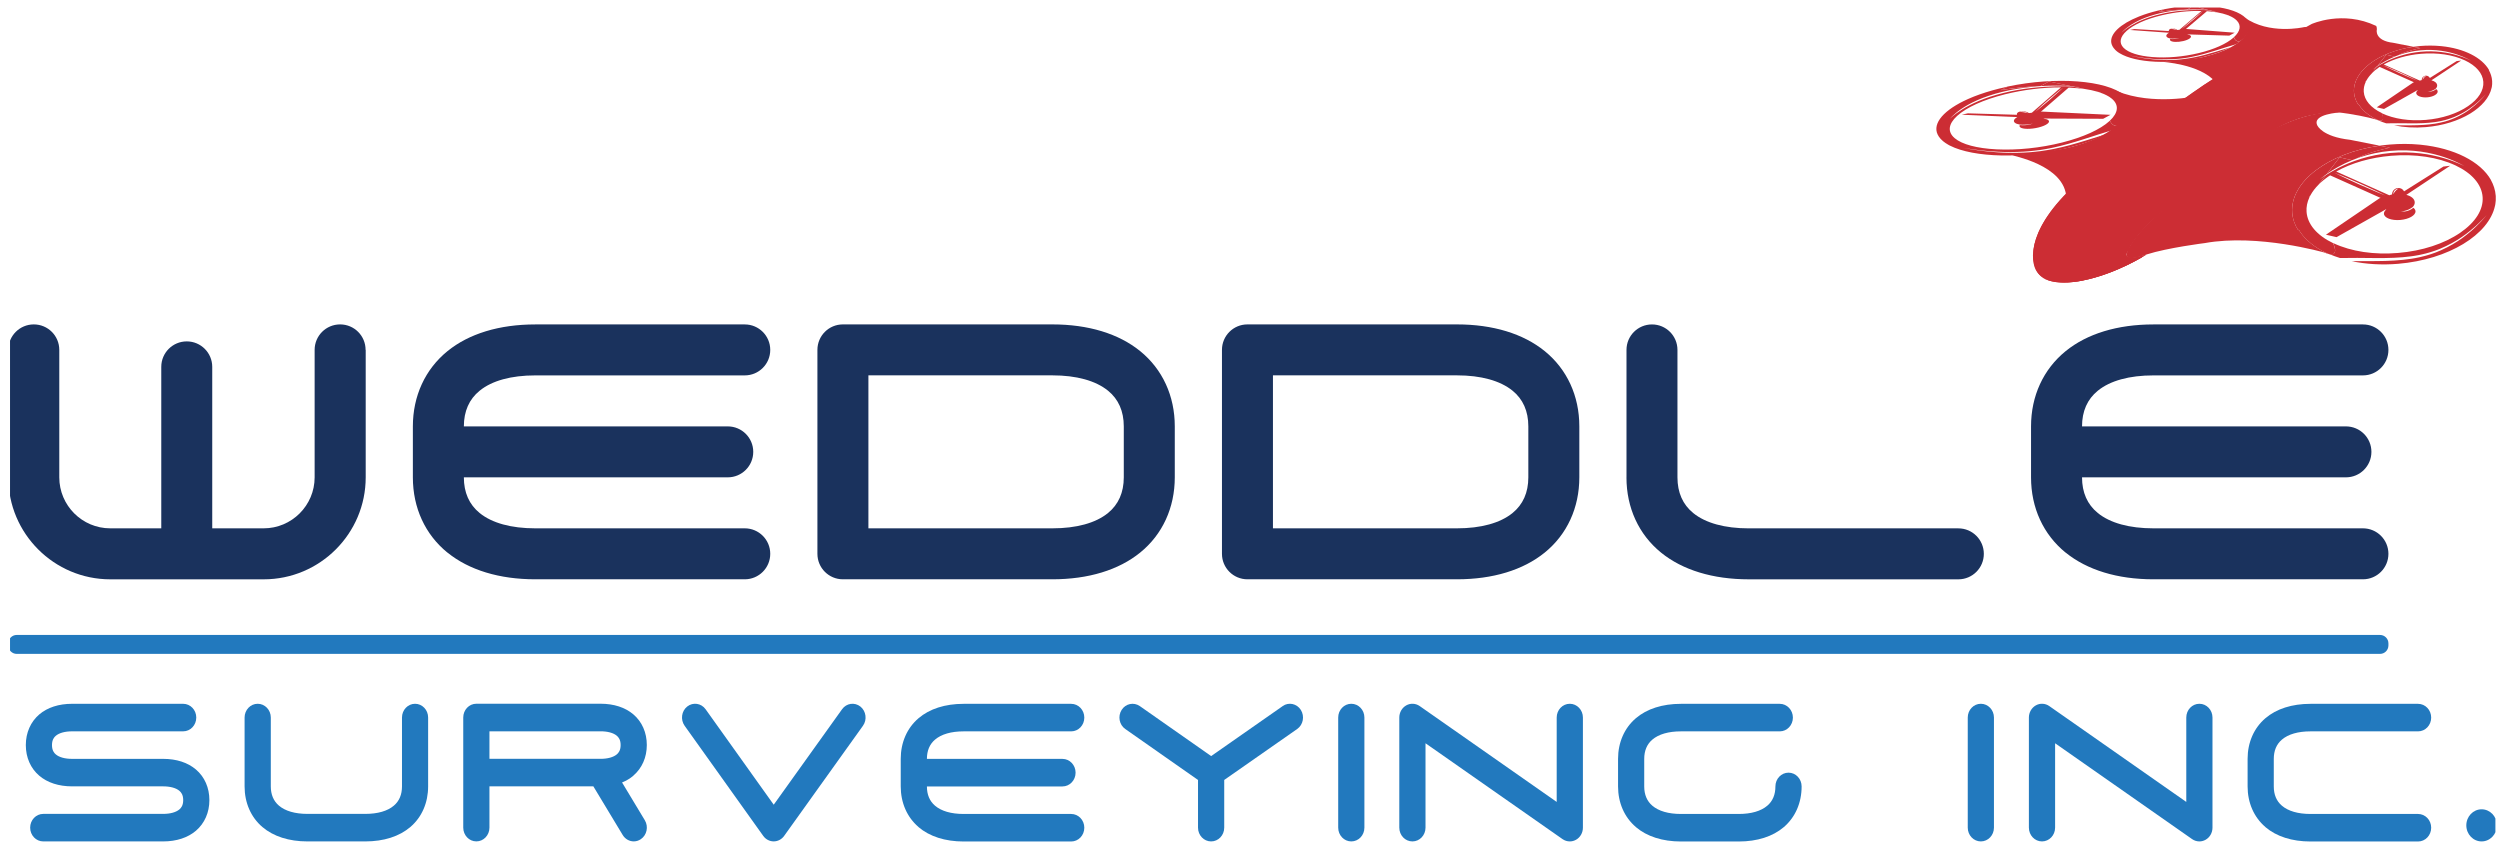
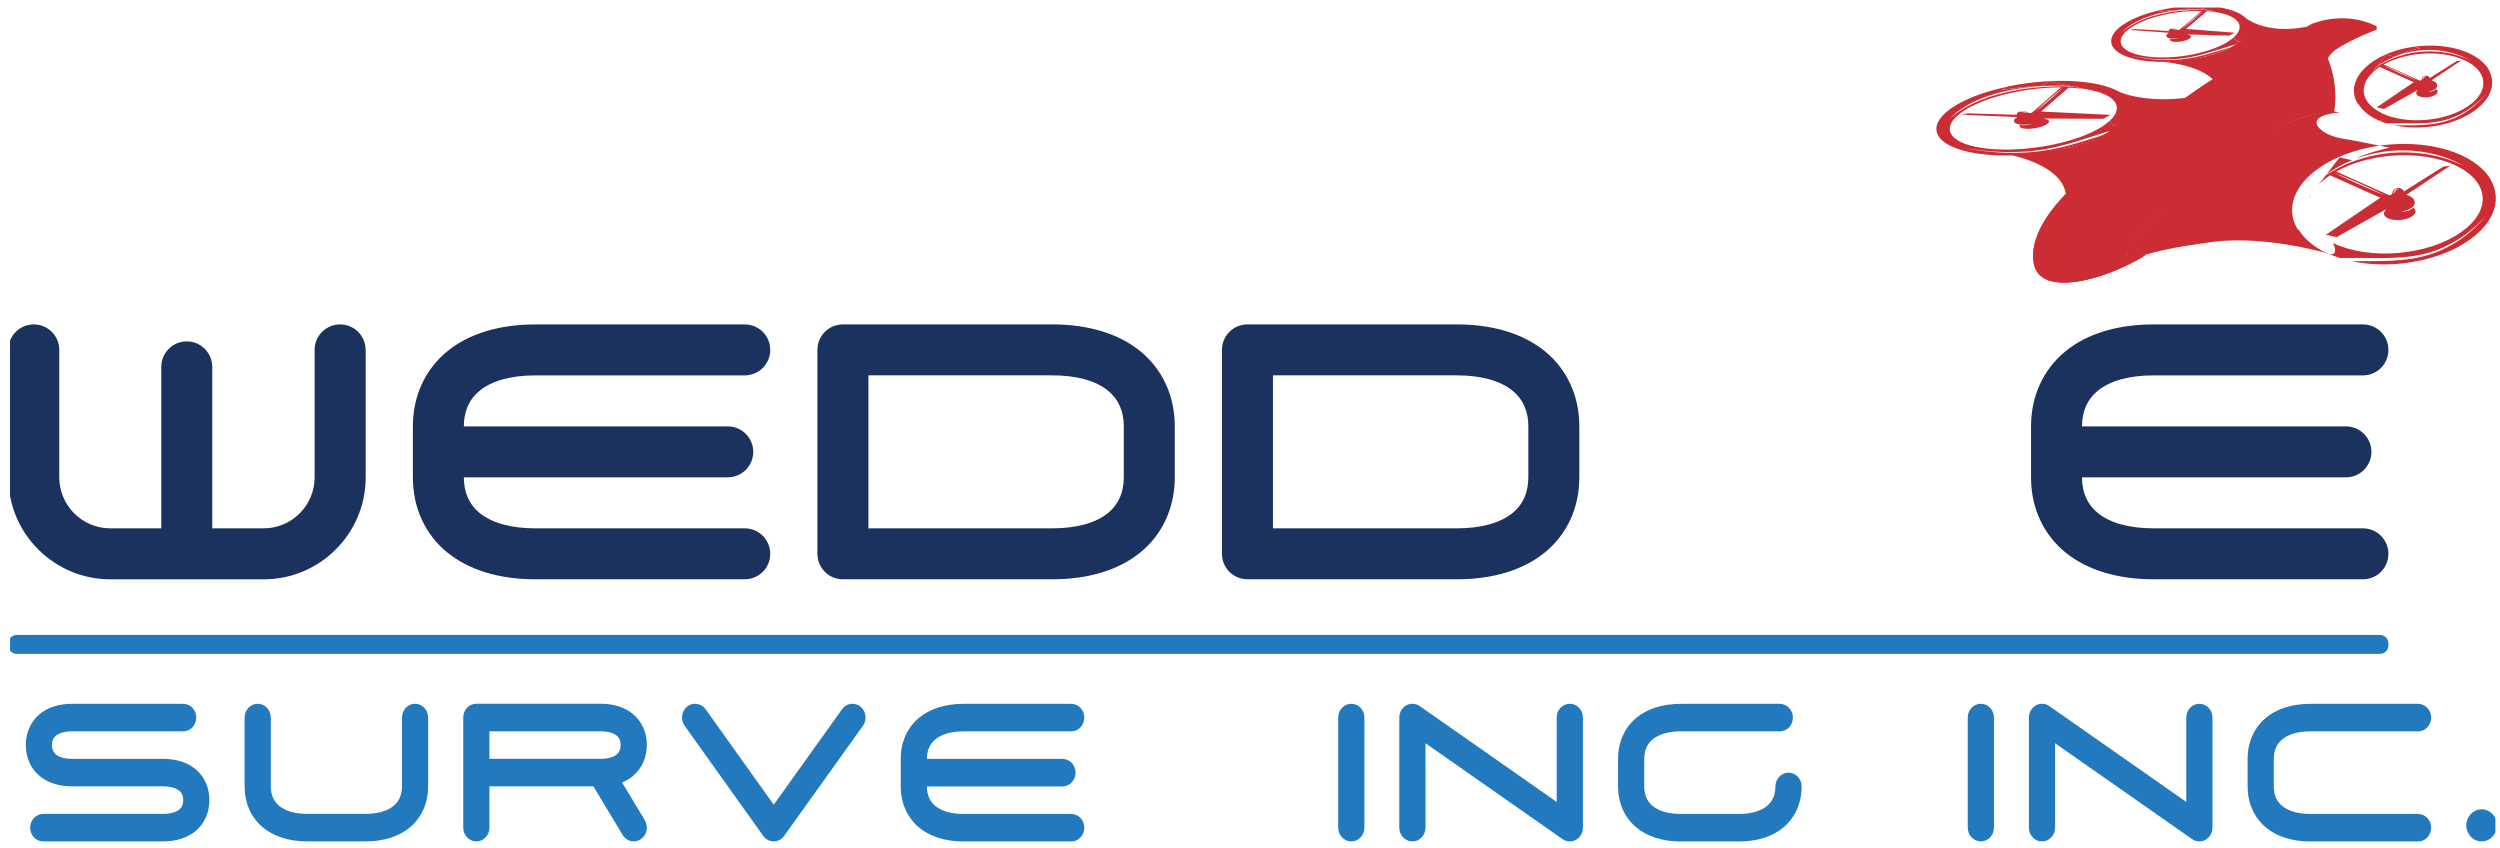
<svg xmlns="http://www.w3.org/2000/svg" width="171" height="58" viewBox="0 0 171 58" fill="none">
  <g clip-path="url(#clip0_4079_4631)">
    <path d="M1.766 50.962C1.766 50.118 2.094 49.374 2.686 48.867C3.245 48.392 4.02 48.14 4.93 48.14H12.529C13.024 48.14 13.425 48.561 13.425 49.081C13.425 49.602 13.024 50.023 12.529 50.023H4.93C4.443 50.023 4.048 50.132 3.815 50.33C3.703 50.425 3.556 50.594 3.556 50.965C3.556 51.335 3.703 51.504 3.815 51.599C4.046 51.797 4.443 51.906 4.93 51.906H11.157C12.068 51.906 12.843 52.158 13.402 52.634C13.996 53.14 14.322 53.884 14.322 54.728C14.322 55.572 13.994 56.316 13.402 56.823C12.843 57.298 12.068 57.553 11.157 57.553H2.959C2.465 57.553 2.063 57.132 2.063 56.611C2.063 56.091 2.465 55.67 2.959 55.67H11.157C11.645 55.67 12.039 55.56 12.272 55.363C12.384 55.268 12.531 55.099 12.531 54.728C12.531 54.357 12.384 54.189 12.272 54.093C12.042 53.896 11.645 53.787 11.157 53.787H4.93C4.02 53.787 3.245 53.535 2.686 53.059C2.091 52.553 1.766 51.809 1.766 50.965V50.962Z" fill="#2279BE" />
    <path d="M28.388 48.138C28.883 48.138 29.284 48.559 29.284 49.079V53.787C29.284 54.909 28.854 55.896 28.069 56.566C27.313 57.213 26.246 57.553 24.986 57.553H21.029C19.767 57.553 18.701 57.211 17.945 56.566C17.161 55.896 16.73 54.909 16.73 53.787V49.079C16.73 48.559 17.132 48.138 17.627 48.138C18.121 48.138 18.523 48.559 18.523 49.079V53.787C18.523 54.348 18.709 54.79 19.077 55.104C19.51 55.475 20.185 55.67 21.032 55.67H24.988C25.834 55.67 26.51 55.475 26.942 55.104C27.311 54.79 27.496 54.348 27.496 53.787V49.079C27.496 48.559 27.898 48.138 28.393 48.138H28.388Z" fill="#2279BE" />
    <path d="M43.324 53.057C43.098 53.249 42.839 53.404 42.549 53.521L44.106 56.105C44.37 56.545 44.246 57.125 43.828 57.403C43.678 57.503 43.514 57.551 43.35 57.551C43.053 57.551 42.763 57.396 42.592 57.113L40.585 53.785H33.478V56.609C33.478 57.13 33.077 57.551 32.582 57.551C32.087 57.551 31.686 57.13 31.686 56.609V49.077C31.686 48.556 32.087 48.135 32.582 48.135H41.077C41.988 48.135 42.763 48.387 43.322 48.863C43.916 49.369 44.242 50.113 44.242 50.958C44.242 51.801 43.914 52.546 43.322 53.052L43.324 53.057ZM33.478 51.904H41.077C41.565 51.904 41.959 51.794 42.192 51.597C42.304 51.502 42.451 51.333 42.451 50.962C42.451 50.591 42.304 50.422 42.192 50.327C41.962 50.13 41.565 50.021 41.077 50.021H33.478V51.904Z" fill="#2279BE" />
    <path d="M58.848 48.325C59.242 48.637 59.323 49.229 59.026 49.643L53.636 57.175C53.467 57.413 53.201 57.551 52.92 57.551C52.64 57.551 52.373 57.41 52.205 57.175L46.829 49.643C46.532 49.227 46.612 48.637 47.007 48.325C47.404 48.014 47.965 48.097 48.263 48.513L52.923 55.042L57.597 48.513C57.894 48.097 58.455 48.014 58.852 48.328L58.848 48.325Z" fill="#2279BE" />
    <path d="M62.825 56.566C62.041 55.896 61.61 54.909 61.61 53.789V51.906C61.61 50.784 62.043 49.797 62.825 49.129C63.581 48.482 64.649 48.142 65.909 48.142H73.27C73.765 48.142 74.167 48.563 74.167 49.084C74.167 49.605 73.765 50.025 73.27 50.025H65.909C65.063 50.025 64.387 50.22 63.955 50.591C63.586 50.905 63.401 51.347 63.401 51.908H72.673C73.168 51.908 73.57 52.329 73.57 52.85C73.57 53.371 73.168 53.792 72.673 53.792H63.401C63.401 54.353 63.586 54.795 63.955 55.109C64.387 55.48 65.063 55.675 65.909 55.675H73.27C73.765 55.675 74.167 56.096 74.167 56.616C74.167 57.137 73.765 57.558 73.27 57.558H65.909C64.647 57.558 63.581 57.215 62.825 56.571V56.566Z" fill="#2279BE" />
-     <path d="M87.736 48.294C88.147 48.007 88.704 48.126 88.977 48.558C89.25 48.991 89.139 49.576 88.727 49.864L83.737 53.349V56.611C83.737 57.132 83.335 57.553 82.84 57.553C82.346 57.553 81.944 57.132 81.944 56.611V53.349L76.968 49.864C76.556 49.576 76.445 48.991 76.72 48.558C76.994 48.126 77.55 48.009 77.964 48.297L82.843 51.716L87.736 48.297V48.294Z" fill="#2279BE" />
    <path d="M92.429 57.553C91.934 57.553 91.533 57.132 91.533 56.611V49.079C91.533 48.559 91.934 48.138 92.429 48.138C92.924 48.138 93.325 48.559 93.325 49.079V56.611C93.325 57.132 92.924 57.553 92.429 57.553Z" fill="#2279BE" />
    <path d="M95.712 56.611V49.079C95.712 48.732 95.895 48.413 96.186 48.249C96.476 48.085 96.83 48.102 97.106 48.294L106.478 54.852V49.079C106.478 48.559 106.88 48.138 107.375 48.138C107.869 48.138 108.271 48.559 108.271 49.079V56.611C108.271 56.959 108.09 57.277 107.798 57.441C107.665 57.515 107.52 57.553 107.375 57.553C107.201 57.553 107.028 57.501 106.878 57.396L97.505 50.839V56.611C97.505 57.132 97.103 57.553 96.609 57.553C96.114 57.553 95.712 57.132 95.712 56.611Z" fill="#2279BE" />
    <path d="M111.89 56.566C111.105 55.896 110.675 54.909 110.675 53.789V51.906C110.675 50.784 111.108 49.797 111.89 49.129C112.646 48.482 113.713 48.142 114.974 48.142H121.738C122.232 48.142 122.634 48.563 122.634 49.084C122.634 49.605 122.232 50.025 121.738 50.025H114.974C114.127 50.025 113.452 50.22 113.019 50.591C112.651 50.905 112.465 51.347 112.465 51.908V53.792C112.465 54.353 112.651 54.795 113.019 55.109C113.452 55.48 114.127 55.675 114.974 55.675H118.93C119.776 55.675 120.452 55.48 120.884 55.109C121.253 54.795 121.438 54.353 121.438 53.792C121.438 53.271 121.84 52.85 122.335 52.85C122.829 52.85 123.231 53.271 123.231 53.792C123.231 54.914 122.798 55.901 122.016 56.571C121.26 57.218 120.192 57.558 118.932 57.558H114.976C113.713 57.558 112.648 57.215 111.892 56.571L111.89 56.566Z" fill="#2279BE" />
    <path d="M135.49 57.553C134.996 57.553 134.594 57.132 134.594 56.611V49.079C134.594 48.559 134.996 48.138 135.49 48.138C135.985 48.138 136.386 48.559 136.386 49.079V56.611C136.386 57.132 135.985 57.553 135.49 57.553Z" fill="#2279BE" />
    <path d="M138.776 56.611V49.079C138.776 48.732 138.959 48.413 139.249 48.249C139.539 48.085 139.893 48.102 140.169 48.294L149.542 54.852V49.079C149.542 48.559 149.944 48.138 150.438 48.138C150.933 48.138 151.334 48.559 151.334 49.079V56.611C151.334 56.959 151.154 57.277 150.861 57.441C150.728 57.515 150.583 57.553 150.438 57.553C150.265 57.553 150.091 57.501 149.941 57.396L140.569 50.839V56.611C140.569 57.132 140.167 57.553 139.672 57.553C139.178 57.553 138.776 57.132 138.776 56.611Z" fill="#2279BE" />
    <path d="M154.951 56.566C154.167 55.896 153.736 54.909 153.736 53.789V51.906C153.736 50.784 154.169 49.797 154.951 49.129C155.707 48.482 156.775 48.142 158.035 48.142H165.396C165.891 48.142 166.293 48.563 166.293 49.084C166.293 49.605 165.891 50.025 165.396 50.025H158.035C157.189 50.025 156.513 50.22 156.081 50.591C155.712 50.905 155.527 51.347 155.527 51.908V53.792C155.527 54.353 155.712 54.795 156.081 55.109C156.513 55.48 157.189 55.675 158.035 55.675H165.396C165.891 55.675 166.293 56.096 166.293 56.616C166.293 57.137 165.891 57.558 165.396 57.558H158.035C156.773 57.558 155.707 57.215 154.951 56.571V56.566Z" fill="#2279BE" />
    <path d="M170.789 56.455C170.789 57.061 170.32 57.553 169.742 57.553C169.165 57.553 168.696 57.061 168.696 56.455C168.696 55.848 169.165 55.356 169.742 55.356C170.32 55.356 170.789 55.848 170.789 56.455Z" fill="#2279BE" />
    <path d="M162.792 43.43H1.145C0.827 43.43 0.569 43.688 0.569 44.005V44.15C0.569 44.468 0.827 44.726 1.145 44.726H162.792C163.11 44.726 163.368 44.468 163.368 44.15V44.005C163.368 43.688 163.11 43.43 162.792 43.43Z" fill="#2279BE" />
    <path d="M25.014 23.931V32.65C25.014 36.497 21.885 39.626 18.038 39.626H7.545C3.698 39.626 0.569 36.497 0.569 32.65V23.931C0.569 22.968 1.349 22.189 2.312 22.189C3.275 22.189 4.055 22.968 4.055 23.931V32.65C4.055 34.574 5.619 36.138 7.543 36.138H11.031V25.094C11.031 24.131 11.811 23.351 12.774 23.351C13.737 23.351 14.517 24.131 14.517 25.094V36.138H18.033C19.956 36.138 21.521 34.574 21.521 32.65V23.931C21.521 22.968 22.301 22.189 23.264 22.189C24.227 22.189 25.006 22.968 25.006 23.931H25.014Z" fill="#1A325D" />
    <path d="M30.606 37.8C29.079 36.559 28.24 34.733 28.24 32.653V29.165C28.24 27.086 29.082 25.258 30.606 24.019C32.078 22.823 34.156 22.191 36.612 22.191H50.942C51.905 22.191 52.685 22.971 52.685 23.934C52.685 24.897 51.905 25.677 50.942 25.677H36.612C34.967 25.677 33.652 26.038 32.808 26.725C32.092 27.305 31.728 28.128 31.728 29.165H49.779C50.742 29.165 51.522 29.944 51.522 30.907C51.522 31.87 50.742 32.65 49.779 32.65H31.728C31.728 33.687 32.092 34.509 32.808 35.09C33.652 35.777 34.967 36.138 36.612 36.138H50.942C51.905 36.138 52.685 36.918 52.685 37.881C52.685 38.844 51.905 39.624 50.942 39.624H36.612C34.156 39.624 32.08 38.991 30.606 37.795V37.8Z" fill="#1A325D" />
    <path d="M55.911 37.883V23.931C55.911 22.968 56.691 22.189 57.653 22.189H71.983C74.439 22.189 76.515 22.821 77.989 24.017C79.516 25.258 80.355 27.084 80.355 29.162V32.65C80.355 34.728 79.516 36.556 77.989 37.795C76.517 38.991 74.439 39.624 71.983 39.624H57.653C56.691 39.624 55.911 38.844 55.911 37.881V37.883ZM59.399 36.138H71.983C73.629 36.138 74.944 35.777 75.788 35.09C76.503 34.507 76.867 33.687 76.867 32.65V29.162C76.867 28.125 76.503 27.303 75.788 26.723C74.944 26.038 73.629 25.674 71.983 25.674H59.399V36.138Z" fill="#1A325D" />
    <path d="M83.582 37.883V23.931C83.582 22.968 84.361 22.189 85.324 22.189H99.654C102.11 22.189 104.186 22.821 105.66 24.017C107.187 25.258 108.026 27.084 108.026 29.162V32.65C108.026 34.728 107.187 36.556 105.66 37.795C104.188 38.991 102.11 39.624 99.654 39.624H85.324C84.361 39.624 83.582 38.844 83.582 37.881V37.883ZM87.07 36.138H99.654C101.3 36.138 102.614 35.777 103.458 35.09C104.174 34.507 104.538 33.687 104.538 32.65V29.162C104.538 28.125 104.174 27.303 103.458 26.723C102.614 26.038 101.3 25.674 99.654 25.674H87.07V36.138Z" fill="#1A325D" />
-     <path d="M111.252 32.653V23.934C111.252 22.971 112.032 22.191 112.995 22.191C113.958 22.191 114.738 22.971 114.738 23.934V32.653C114.738 33.689 115.102 34.512 115.817 35.092C116.661 35.779 117.976 36.14 119.622 36.14H133.952C134.914 36.14 135.694 36.92 135.694 37.883C135.694 38.846 134.914 39.626 133.952 39.626H119.622C117.166 39.626 115.09 38.994 113.616 37.798C112.089 36.556 111.25 34.73 111.25 32.653H111.252Z" fill="#1A325D" />
    <path d="M141.289 37.8C139.763 36.559 138.923 34.733 138.923 32.653V29.165C138.923 27.086 139.765 25.258 141.289 24.019C142.761 22.823 144.839 22.191 147.295 22.191H161.625C162.588 22.191 163.368 22.971 163.368 23.934C163.368 24.897 162.588 25.677 161.625 25.677H147.295C145.65 25.677 144.335 26.038 143.491 26.725C142.775 27.305 142.411 28.128 142.411 29.165H160.462C161.425 29.165 162.205 29.944 162.205 30.907C162.205 31.87 161.425 32.65 160.462 32.65H142.411C142.411 33.687 142.775 34.509 143.491 35.09C144.335 35.777 145.65 36.138 147.295 36.138H161.625C162.588 36.138 163.368 36.918 163.368 37.881C163.368 38.844 162.588 39.624 161.625 39.624H147.295C144.839 39.624 142.763 38.991 141.289 37.795V37.8Z" fill="#1A325D" />
    <path d="M132.901 9.654C132.956 9.699 133.013 9.742 133.072 9.782C133.084 9.789 133.094 9.796 133.106 9.803C133.151 9.834 133.201 9.863 133.248 9.891C133.27 9.903 133.291 9.918 133.312 9.929C133.331 9.941 133.353 9.951 133.374 9.96C135 10.79 138.412 10.878 141.489 10.108C142.502 9.853 143.365 9.535 144.045 9.183C143.94 9.214 143.836 9.247 143.734 9.278C143.363 9.395 143.001 9.509 142.642 9.618C141.929 9.839 141.223 10.037 140.517 10.179C140.429 10.198 140.341 10.215 140.253 10.229C140.165 10.246 140.077 10.26 139.989 10.274C139.901 10.289 139.813 10.303 139.725 10.315C139.682 10.322 139.637 10.326 139.594 10.334L139.53 10.343L139.463 10.35C139.375 10.36 139.29 10.369 139.204 10.379C139.119 10.388 139.033 10.396 138.947 10.403C138.905 10.407 138.864 10.41 138.821 10.415C138.779 10.417 138.738 10.419 138.695 10.422C138.612 10.426 138.529 10.434 138.448 10.436C137.792 10.467 137.193 10.455 136.672 10.422C136.151 10.388 135.711 10.338 135.355 10.291C135.001 10.243 134.729 10.198 134.546 10.165C134.375 10.134 134.282 10.117 134.271 10.115C134.282 10.115 134.378 10.132 134.551 10.16C134.737 10.189 135.01 10.229 135.367 10.272C135.723 10.315 136.166 10.355 136.681 10.381C137.197 10.407 137.789 10.41 138.429 10.372C138.51 10.367 138.588 10.36 138.672 10.353C138.712 10.35 138.752 10.346 138.795 10.343C138.836 10.338 138.876 10.336 138.919 10.331C139.002 10.322 139.085 10.315 139.168 10.305C139.252 10.296 139.335 10.284 139.42 10.274L139.485 10.267L139.547 10.258C139.589 10.251 139.63 10.246 139.673 10.239C139.758 10.227 139.844 10.212 139.927 10.196C140.013 10.181 140.098 10.165 140.184 10.148C140.269 10.132 140.355 10.115 140.44 10.096C141.125 9.948 141.812 9.749 142.514 9.525C142.866 9.411 143.227 9.297 143.593 9.178C143.914 9.076 144.247 8.974 144.587 8.871C144.758 8.762 144.91 8.65 145.046 8.536C144.53 8.812 144.326 8.263 144.326 8.263C144.326 8.258 144.323 8.256 144.321 8.251C144.311 8.26 144.302 8.268 144.292 8.277C143.653 8.862 142.495 9.385 141.028 9.754C139.561 10.122 137.977 10.284 136.565 10.215C135.222 10.148 134.204 9.877 133.702 9.452C133.201 9.026 133.258 8.486 133.866 7.93C134.506 7.345 135.664 6.822 137.131 6.453C138.384 6.14 139.727 5.973 140.973 5.978L138.978 7.711C138.914 7.718 138.847 7.725 138.783 7.735C138.638 7.626 138.367 7.58 138.16 7.63C138.001 7.671 137.927 7.759 137.958 7.851C136.838 7.818 135.721 7.785 134.601 7.752C134.461 7.782 134.321 7.816 134.18 7.847C135.447 7.901 136.715 7.954 137.982 8.008C137.759 8.134 137.682 8.282 137.818 8.396C137.889 8.455 138.008 8.498 138.158 8.522C138.22 8.527 138.284 8.531 138.351 8.531C138.546 8.534 138.721 8.515 138.843 8.493C138.905 8.484 138.952 8.472 138.985 8.465C139.016 8.458 139.035 8.453 139.035 8.453C139.035 8.453 139.021 8.46 138.993 8.47C138.964 8.479 138.919 8.496 138.862 8.51C138.745 8.541 138.565 8.569 138.353 8.567C138.282 8.567 138.215 8.562 138.153 8.555C138.122 8.61 138.129 8.662 138.179 8.705C138.346 8.845 138.912 8.85 139.444 8.717C139.977 8.584 140.274 8.363 140.108 8.22C140.046 8.168 139.932 8.134 139.787 8.12C139.789 8.115 139.791 8.113 139.794 8.108L143.857 8.125L144.173 7.954L144.359 7.854C144.273 7.849 144.19 7.847 144.104 7.842C142.628 7.773 141.151 7.702 139.675 7.633C139.649 7.635 139.623 7.64 139.596 7.642L141.494 5.995C141.527 5.995 141.563 5.995 141.596 5.999C141.941 6.016 142.267 6.047 142.566 6.09L141.724 5.911C141.458 5.902 141.099 5.895 140.671 5.904C140.184 5.914 139.604 5.945 138.981 6.014C138.358 6.085 137.692 6.194 137.043 6.356C136.717 6.437 136.413 6.522 136.127 6.615C135.845 6.708 135.583 6.805 135.348 6.905C134.872 7.105 134.496 7.309 134.206 7.49C133.916 7.671 133.712 7.83 133.579 7.939C133.512 7.994 133.462 8.039 133.431 8.068C133.4 8.096 133.384 8.113 133.381 8.113C133.381 8.113 133.396 8.096 133.424 8.065C133.453 8.035 133.495 7.989 133.555 7.932C133.674 7.818 133.859 7.654 134.135 7.464C134.411 7.276 134.775 7.06 135.248 6.853C135.483 6.748 135.745 6.646 136.03 6.551C136.315 6.453 136.627 6.363 136.96 6.282C137.623 6.118 138.308 6.011 138.945 5.947C139.054 5.935 139.164 5.926 139.271 5.918C138.222 5.928 136.798 6.182 136.841 6.17C136.857 6.166 137.071 6.061 137.354 5.918C137.14 5.964 136.926 6.011 136.715 6.066C136.089 6.223 135.521 6.406 135.017 6.603C134.986 6.615 134.958 6.627 134.929 6.639C133.189 7.345 132.259 8.256 132.478 9.052C132.533 9.24 132.656 9.449 132.906 9.658L132.901 9.654ZM138.693 7.747C138.693 7.747 138.664 7.737 138.619 7.723C138.574 7.709 138.51 7.692 138.439 7.68C138.367 7.668 138.296 7.661 138.244 7.659C138.191 7.656 138.156 7.654 138.156 7.654C138.156 7.654 138.187 7.645 138.241 7.64C138.296 7.633 138.379 7.633 138.465 7.647C138.55 7.661 138.612 7.69 138.648 7.711C138.683 7.733 138.695 7.749 138.695 7.749L138.693 7.747ZM141.128 5.983C141.128 5.983 140.735 6.363 140.207 6.822C139.684 7.276 139.221 7.637 139.214 7.642C139.221 7.637 139.608 7.257 140.134 6.803C140.662 6.344 141.128 5.983 141.128 5.983ZM140.662 5.857C141.04 5.857 141.363 5.868 141.615 5.883L140.148 5.571L139.563 5.89C139.963 5.866 140.333 5.857 140.662 5.857ZM143.672 6.32L143.477 6.277C143.536 6.294 143.593 6.313 143.65 6.332L143.672 6.318V6.32Z" fill="#CC2D34" />
    <path d="M139.264 5.911C139.366 5.904 139.466 5.897 139.563 5.89L140.148 5.571L141.615 5.883C141.693 5.887 141.765 5.892 141.829 5.897C141.967 5.906 142.071 5.916 142.143 5.921C142.212 5.928 142.25 5.93 142.252 5.93C142.252 5.93 142.212 5.928 142.143 5.923C142.071 5.918 141.964 5.914 141.827 5.906C141.793 5.906 141.755 5.904 141.717 5.902L142.559 6.08C142.897 6.13 143.203 6.194 143.474 6.275L143.669 6.318L143.648 6.332C143.985 6.449 144.259 6.589 144.454 6.755C144.948 7.174 144.901 7.704 144.318 8.251C144.318 8.256 144.321 8.258 144.323 8.263C144.323 8.263 144.528 8.81 145.044 8.536C145.141 8.455 145.227 8.374 145.305 8.291C145.647 7.913 145.776 7.54 145.69 7.19C145.709 7.198 145.731 7.205 145.75 7.212C145.709 6.972 145.569 6.739 145.317 6.525C144.078 5.476 140.609 5.229 137.347 5.914C137.067 6.054 136.85 6.161 136.834 6.166C136.788 6.178 138.215 5.923 139.264 5.914V5.911Z" fill="#CC2D34" />
    <path d="M150.288 6.565C150.288 6.565 147.276 7.24 144.81 6.237C145.662 7.029 146.061 8.921 141.491 10.098C140.79 10.279 138.595 10.536 137.663 10.619C137.464 10.636 141.289 11.244 141.337 13.562C141.337 13.562 142.155 13.21 143.063 12.873C143.063 12.873 146.484 11.075 147.124 10.341C147.124 10.341 148.743 9.095 149.012 8.852L150.85 7.559C150.85 7.559 152.424 6.513 151.256 5.963L150.916 5.885C150.916 5.885 151.653 6.235 150.291 6.56L150.288 6.565Z" fill="#CC2D34" />
    <path d="M144.673 3.403C144.708 3.438 144.746 3.472 144.787 3.505C144.794 3.51 144.801 3.517 144.808 3.522C144.839 3.545 144.87 3.569 144.903 3.591C144.918 3.6 144.932 3.61 144.946 3.619C144.96 3.629 144.975 3.636 144.986 3.643C146.08 4.306 148.477 4.435 150.69 3.902C151.42 3.726 152.046 3.498 152.547 3.243C152.471 3.265 152.395 3.289 152.321 3.31C152.053 3.391 151.791 3.472 151.532 3.55C151.016 3.705 150.507 3.843 150.001 3.94C149.939 3.952 149.875 3.964 149.811 3.973C149.749 3.985 149.685 3.995 149.623 4.004C149.561 4.014 149.497 4.021 149.435 4.03C149.404 4.035 149.373 4.038 149.342 4.042L149.297 4.047L149.25 4.052C149.188 4.059 149.126 4.064 149.066 4.071C149.005 4.076 148.945 4.08 148.886 4.085C148.855 4.085 148.826 4.09 148.795 4.092C148.765 4.092 148.736 4.095 148.705 4.097C148.646 4.097 148.589 4.102 148.529 4.104C148.065 4.116 147.645 4.097 147.281 4.061C146.917 4.026 146.608 3.981 146.363 3.938C146.116 3.895 145.928 3.854 145.802 3.828C145.683 3.802 145.619 3.788 145.612 3.786C145.619 3.786 145.685 3.8 145.807 3.824C145.935 3.85 146.125 3.885 146.373 3.923C146.62 3.961 146.929 4.002 147.29 4.03C147.652 4.059 148.068 4.071 148.522 4.054C148.579 4.052 148.636 4.047 148.693 4.045C148.722 4.045 148.75 4.042 148.781 4.04C148.81 4.038 148.838 4.035 148.869 4.033C148.929 4.028 148.988 4.023 149.045 4.019C149.104 4.011 149.164 4.004 149.223 4L149.269 3.995L149.314 3.988C149.345 3.983 149.373 3.978 149.404 3.976C149.464 3.966 149.525 3.959 149.587 3.95C149.649 3.94 149.708 3.931 149.77 3.919C149.832 3.907 149.894 3.897 149.953 3.883C150.445 3.783 150.94 3.643 151.449 3.486C151.703 3.405 151.965 3.324 152.231 3.241C152.464 3.17 152.704 3.096 152.949 3.025C153.075 2.944 153.192 2.861 153.294 2.777C152.913 2.977 152.804 2.556 152.804 2.556C152.804 2.554 152.804 2.552 152.802 2.547C152.795 2.554 152.787 2.559 152.78 2.566C152.293 2.999 151.444 3.379 150.391 3.631C149.338 3.885 148.211 3.981 147.221 3.902C146.28 3.826 145.581 3.602 145.253 3.27C144.925 2.937 145.001 2.525 145.462 2.112C145.949 1.679 146.798 1.299 147.852 1.047C148.755 0.83 149.708 0.728 150.586 0.752L149.074 2.036C149.026 2.04 148.981 2.045 148.933 2.05C148.838 1.964 148.65 1.924 148.503 1.96C148.389 1.988 148.329 2.052 148.348 2.124C147.561 2.078 146.777 2.033 145.99 1.986C145.89 2.007 145.788 2.028 145.688 2.05C146.577 2.114 147.466 2.178 148.356 2.24C148.192 2.33 148.127 2.442 148.215 2.533C148.26 2.58 148.344 2.613 148.446 2.635C148.489 2.64 148.534 2.644 148.581 2.644C148.719 2.649 148.843 2.637 148.931 2.625C148.974 2.618 149.009 2.611 149.033 2.606C149.057 2.601 149.069 2.597 149.069 2.597C149.069 2.597 149.057 2.601 149.038 2.609C149.017 2.616 148.986 2.628 148.943 2.637C148.86 2.659 148.729 2.678 148.581 2.673C148.532 2.673 148.486 2.666 148.441 2.661C148.415 2.701 148.417 2.742 148.451 2.775C148.558 2.884 148.957 2.899 149.34 2.808C149.723 2.716 149.946 2.552 149.839 2.442C149.799 2.402 149.72 2.376 149.618 2.361C149.618 2.359 149.623 2.354 149.623 2.352L152.483 2.437L152.716 2.311L152.854 2.238C152.795 2.233 152.735 2.228 152.676 2.223C151.641 2.143 150.605 2.064 149.571 1.983C149.551 1.983 149.532 1.988 149.513 1.988L150.952 0.766C150.976 0.766 150.999 0.768 151.023 0.771C151.266 0.79 151.492 0.818 151.701 0.859L151.118 0.707C150.931 0.695 150.678 0.683 150.379 0.683C150.034 0.683 149.625 0.695 149.183 0.735C148.741 0.778 148.265 0.849 147.797 0.961C147.564 1.016 147.343 1.077 147.136 1.142C146.931 1.208 146.741 1.277 146.568 1.348C146.22 1.491 145.942 1.641 145.728 1.774C145.512 1.907 145.36 2.024 145.26 2.107C145.21 2.147 145.172 2.181 145.148 2.202C145.124 2.223 145.112 2.235 145.11 2.235C145.11 2.235 145.122 2.223 145.143 2.2C145.165 2.176 145.198 2.143 145.243 2.1C145.334 2.014 145.474 1.893 145.681 1.753C145.885 1.615 146.156 1.458 146.501 1.308C146.672 1.232 146.862 1.161 147.072 1.092C147.278 1.023 147.504 0.961 147.742 0.904C148.22 0.79 148.707 0.721 149.162 0.683C149.24 0.676 149.316 0.671 149.392 0.666C148.653 0.654 147.635 0.823 147.666 0.814C147.678 0.811 147.835 0.733 148.042 0.63C147.887 0.661 147.735 0.695 147.583 0.73C147.131 0.84 146.72 0.968 146.354 1.111C146.332 1.12 146.311 1.127 146.289 1.137C145.02 1.643 144.309 2.321 144.413 2.932C144.442 3.075 144.513 3.239 144.677 3.403H144.673ZM148.869 2.055C148.869 2.055 148.85 2.045 148.819 2.036C148.788 2.024 148.745 2.012 148.693 2C148.643 1.988 148.593 1.983 148.558 1.979C148.52 1.976 148.496 1.974 148.496 1.974C148.496 1.974 148.517 1.969 148.558 1.964C148.596 1.96 148.655 1.96 148.715 1.974C148.774 1.986 148.817 2.007 148.841 2.026C148.864 2.043 148.871 2.055 148.871 2.055H148.869ZM150.695 0.752C150.695 0.752 150.396 1.035 149.996 1.375C149.599 1.712 149.252 1.979 149.245 1.981C149.25 1.976 149.547 1.696 149.944 1.358C150.343 1.018 150.695 0.752 150.695 0.752ZM150.374 0.649C150.64 0.657 150.866 0.671 151.045 0.688L150.032 0.424L149.599 0.657C149.882 0.645 150.144 0.645 150.374 0.652V0.649ZM152.464 1.056L152.329 1.02C152.369 1.035 152.409 1.049 152.447 1.066L152.464 1.056Z" fill="#CC2D34" />
    <path d="M149.388 0.664C149.459 0.659 149.53 0.657 149.599 0.652L150.032 0.419L151.045 0.683C151.1 0.687 151.149 0.692 151.195 0.697C151.29 0.706 151.363 0.716 151.413 0.721C151.461 0.728 151.487 0.73 151.489 0.73C151.489 0.73 151.461 0.728 151.413 0.723C151.363 0.718 151.287 0.711 151.192 0.706C151.168 0.706 151.142 0.704 151.116 0.702L151.699 0.854C151.934 0.897 152.146 0.951 152.331 1.018L152.467 1.054L152.45 1.063C152.681 1.158 152.864 1.27 152.992 1.401C153.315 1.729 153.246 2.133 152.804 2.54C152.804 2.542 152.804 2.544 152.807 2.549C152.807 2.549 152.916 2.97 153.296 2.77C153.37 2.711 153.437 2.649 153.496 2.59C153.76 2.307 153.874 2.024 153.836 1.757C153.848 1.762 153.862 1.769 153.877 1.774C153.865 1.589 153.779 1.41 153.615 1.241C152.809 0.419 150.381 0.167 148.042 0.63C147.835 0.733 147.676 0.811 147.666 0.813C147.635 0.821 148.653 0.652 149.392 0.666L149.388 0.664Z" fill="#CC2D34" />
    <path d="M157.552 1.864C157.552 1.864 155.208 2.397 153.522 1.191C154.074 1.774 153.983 3.11 150.693 3.902C150.189 4.023 148.626 4.18 147.966 4.23C147.823 4.24 150.472 4.351 151.541 5.614C151.541 5.614 150.968 6.156 151.629 5.923C151.629 5.923 155.995 3.816 156.199 3.645C156.199 3.645 158.534 1.648 157.552 1.864Z" fill="#CC2D34" />
    <path d="M170.256 4.798C169.768 3.933 168.537 3.315 167.003 3.158C166.977 3.156 166.951 3.153 166.925 3.151C166.485 3.11 166.021 3.108 165.543 3.146C165.382 3.16 165.222 3.177 165.068 3.201C165.336 3.253 165.541 3.291 165.553 3.291C165.586 3.289 164.58 3.481 163.976 3.802C164.043 3.776 164.112 3.752 164.183 3.729C164.595 3.593 165.068 3.484 165.572 3.441C165.824 3.417 166.071 3.41 166.307 3.417C166.544 3.424 166.77 3.443 166.984 3.474C167.412 3.534 167.785 3.633 168.087 3.736C168.389 3.838 168.622 3.945 168.777 4.021C168.855 4.059 168.915 4.092 168.955 4.114C168.993 4.135 169.015 4.147 169.015 4.147C169.015 4.147 168.991 4.135 168.95 4.116C168.908 4.097 168.848 4.069 168.767 4.033C168.606 3.964 168.368 3.869 168.064 3.781C167.759 3.69 167.388 3.605 166.965 3.557C166.754 3.534 166.53 3.517 166.297 3.512C166.064 3.51 165.824 3.517 165.577 3.541C165.084 3.583 164.621 3.683 164.212 3.809C163.803 3.935 163.451 4.088 163.166 4.23C162.916 4.356 162.719 4.475 162.574 4.568L162.234 5.01C162.372 4.872 162.531 4.739 162.714 4.613C162.733 4.601 162.75 4.589 162.769 4.577L165.118 5.628C165.101 5.633 165.082 5.638 165.065 5.645C164.281 6.18 163.494 6.712 162.707 7.247C162.662 7.278 162.616 7.309 162.571 7.34L162.754 7.383L163.066 7.454L165.363 6.161C165.363 6.161 165.372 6.168 165.377 6.17C165.306 6.232 165.265 6.301 165.27 6.37C165.284 6.563 165.624 6.691 166.028 6.658C166.433 6.624 166.751 6.441 166.737 6.249C166.732 6.189 166.696 6.135 166.637 6.092C166.606 6.118 166.573 6.144 166.532 6.168C166.414 6.237 166.288 6.263 166.2 6.27C166.154 6.273 166.119 6.273 166.093 6.27C166.069 6.27 166.055 6.268 166.055 6.268C166.055 6.268 166.069 6.268 166.093 6.265C166.116 6.263 166.152 6.258 166.195 6.249C166.28 6.232 166.395 6.196 166.504 6.132C166.542 6.111 166.575 6.087 166.606 6.063C166.673 5.992 166.708 5.914 166.701 5.83C166.689 5.673 166.532 5.55 166.309 5.495C166.989 5.043 167.669 4.592 168.347 4.14C168.242 4.152 168.137 4.164 168.035 4.178C167.424 4.563 166.813 4.948 166.202 5.333C166.15 5.231 166.04 5.167 165.919 5.176C165.762 5.191 165.643 5.322 165.646 5.476C165.603 5.488 165.56 5.502 165.517 5.514L163.049 4.411C163.755 4.016 164.645 3.759 165.6 3.679C166.715 3.586 167.778 3.745 168.594 4.128C169.369 4.492 169.818 5.015 169.859 5.597C169.902 6.18 169.531 6.772 168.817 7.259C168.068 7.773 167.041 8.108 165.924 8.201C164.809 8.294 163.746 8.134 162.93 7.751C162.918 7.747 162.907 7.74 162.895 7.735C162.895 7.74 162.899 7.744 162.899 7.747C162.899 7.747 163.206 8.358 162.7 8.246C162.864 8.317 163.037 8.379 163.218 8.436C163.489 8.431 163.758 8.429 164.019 8.429C164.319 8.431 164.614 8.434 164.901 8.436C165.474 8.441 166.019 8.424 166.521 8.355C166.582 8.348 166.647 8.336 166.706 8.327C166.768 8.317 166.827 8.305 166.887 8.294C166.946 8.282 167.006 8.27 167.063 8.256C167.091 8.248 167.12 8.241 167.151 8.234L167.193 8.225L167.236 8.213C167.293 8.196 167.348 8.182 167.403 8.165C167.457 8.149 167.51 8.13 167.564 8.113C167.59 8.103 167.617 8.096 167.643 8.087C167.669 8.077 167.695 8.068 167.719 8.058C167.769 8.039 167.821 8.02 167.871 8.001C168.263 7.837 168.599 7.649 168.872 7.461C169.145 7.274 169.364 7.093 169.535 6.938C169.704 6.784 169.83 6.658 169.913 6.57C169.989 6.489 170.032 6.444 170.037 6.437C170.032 6.441 169.992 6.489 169.918 6.575C169.84 6.665 169.721 6.793 169.554 6.955C169.39 7.114 169.176 7.302 168.908 7.499C168.637 7.697 168.306 7.896 167.909 8.072C167.859 8.094 167.807 8.113 167.757 8.134C167.731 8.144 167.705 8.156 167.678 8.165C167.652 8.175 167.626 8.184 167.598 8.194C167.543 8.213 167.491 8.232 167.434 8.251C167.376 8.267 167.322 8.284 167.265 8.303L167.222 8.315L167.179 8.327C167.151 8.334 167.12 8.341 167.091 8.348C167.032 8.363 166.972 8.379 166.91 8.391C166.849 8.405 166.787 8.417 166.725 8.429C166.663 8.441 166.599 8.453 166.535 8.462C166.024 8.543 165.47 8.567 164.894 8.572C164.607 8.574 164.312 8.572 164.012 8.572C163.929 8.572 163.846 8.572 163.762 8.574C164.421 8.712 165.156 8.76 165.928 8.695C168.273 8.498 170.144 7.338 170.429 5.997C170.432 5.98 170.436 5.963 170.441 5.947C170.444 5.928 170.446 5.909 170.448 5.89C170.455 5.847 170.46 5.802 170.463 5.757C170.463 5.745 170.463 5.735 170.463 5.723C170.465 5.664 170.465 5.602 170.463 5.54C170.444 5.253 170.351 5.003 170.239 4.798H170.256ZM165.717 5.402C165.719 5.369 165.734 5.324 165.772 5.281C165.81 5.241 165.857 5.215 165.893 5.205C165.929 5.193 165.952 5.193 165.952 5.193C165.952 5.193 165.933 5.205 165.905 5.224C165.876 5.243 165.843 5.274 165.81 5.307C165.779 5.343 165.755 5.379 165.738 5.407C165.724 5.436 165.715 5.455 165.715 5.455C165.715 5.455 165.71 5.436 165.715 5.402H165.717ZM164.171 4.965C164.821 5.255 165.334 5.509 165.341 5.514C165.332 5.512 164.792 5.295 164.145 5.008C163.491 4.715 162.975 4.458 162.975 4.458C162.975 4.458 163.518 4.675 164.171 4.965ZM163.793 3.874L163.216 3.74L162.621 4.513C162.754 4.42 162.928 4.306 163.144 4.187C163.33 4.083 163.549 3.976 163.796 3.876L163.793 3.874ZM161.81 5.602C161.827 5.566 161.846 5.528 161.868 5.493L161.789 5.595L161.813 5.602H161.81Z" fill="#CC2D34" />
    <path d="M163.979 3.8C163.915 3.824 163.853 3.847 163.793 3.874L163.216 3.74L162.621 4.513C162.581 4.542 162.543 4.57 162.509 4.594C162.438 4.646 162.386 4.689 162.35 4.718C162.314 4.746 162.298 4.76 162.295 4.763C162.295 4.763 162.317 4.749 162.352 4.722C162.391 4.696 162.445 4.656 162.521 4.608C162.54 4.596 162.559 4.582 162.581 4.57L162.241 5.012C162.086 5.167 161.963 5.329 161.87 5.495L161.791 5.597L161.815 5.604C161.711 5.826 161.665 6.054 161.682 6.28C161.722 6.855 162.16 7.369 162.911 7.732C162.911 7.737 162.916 7.742 162.916 7.744C162.916 7.744 163.223 8.355 162.716 8.244C162.6 8.194 162.486 8.139 162.379 8.082C161.894 7.811 161.53 7.478 161.311 7.102C161.306 7.114 161.299 7.129 161.294 7.14C161.13 6.886 161.033 6.61 161.012 6.318C160.909 4.879 162.69 3.541 165.072 3.201C165.341 3.253 165.546 3.291 165.558 3.291C165.591 3.289 164.585 3.481 163.981 3.802L163.979 3.8Z" fill="#CC2D34" />
-     <path d="M162.379 8.079C162.486 8.136 162.598 8.191 162.717 8.241C162.657 8.227 162.588 8.205 162.505 8.17C162.505 8.17 159.428 7.283 156.944 7.73C156.944 7.73 155.22 7.944 154.238 8.26C154.238 8.26 153.218 8.626 153.318 8.189C153.318 8.189 154.856 6.187 156.036 5.542C156.036 5.542 157.648 4.327 157.99 4.102L159.547 2.806C159.547 2.806 160.156 1.931 162.224 1.826L162.229 1.883C162.229 1.883 162.315 1.493 162.574 2.028C162.574 2.028 162.391 2.782 163.706 2.929C163.706 2.929 164.524 3.093 165.073 3.2C162.693 3.54 160.91 4.879 161.012 6.318C161.033 6.61 161.131 6.888 161.295 7.14C161.3 7.128 161.307 7.114 161.311 7.102C161.53 7.478 161.894 7.811 162.379 8.082V8.079Z" fill="#CC2D34" />
    <path d="M158.106 1.646C158.106 1.646 160.232 0.676 162.533 1.774C162.533 1.774 162.635 2 162.524 2.045C162.524 2.045 160.938 2.618 159.756 3.398C159.756 3.398 159.38 3.671 159.224 4.007C159.224 4.007 159.975 5.595 159.663 7.637C159.663 7.637 159.621 7.687 159.568 7.69C159.171 7.723 158.729 7.747 158.308 7.844C158.308 7.844 156.544 8.08 154.932 9.321C154.932 9.321 152.05 11.641 151.568 11.834L149.52 13.36C149.52 13.36 146.691 14.918 145.457 17.305C145.322 17.571 145.685 17.823 146.81 17.409C146.81 17.409 144.777 18.727 142.468 19.183C142.468 19.183 140.131 19.709 139.328 18.593C138.826 17.897 138.612 15.46 142.369 12.264C142.369 12.264 145.65 9.278 147.1 8.427C147.1 8.427 150.911 5.566 151.939 5.077C151.939 5.077 157.88 1.757 158.106 1.648V1.646Z" fill="#CC2D34" />
    <path d="M147.119 8.424C145.666 9.275 142.388 12.262 142.388 12.262C138.674 15.505 138.821 17.649 139.347 18.591C140.008 19.775 142.488 19.181 142.488 19.181C144.247 18.831 145.847 17.985 146.508 17.602C146.501 17.573 146.494 17.545 146.487 17.516C145.578 17.78 145.367 17.512 145.479 17.305C145.576 17.122 145.726 16.962 145.857 16.798C145.01 17.305 141.12 19.138 139.965 18.279C139.447 17.894 139.573 15.726 141.646 13.431C144.765 9.977 152.141 5.046 152.141 5.046L151.967 5.072L151.96 5.077C150.933 5.566 147.122 8.427 147.122 8.427L147.119 8.424Z" fill="#CC2D34" />
    <path d="M142.488 19.181C144.796 18.724 146.829 17.407 146.829 17.407C146.187 17.628 145.843 17.657 145.662 17.609C143.308 19.005 140.545 19.473 139.737 19.002C140.7 19.604 142.488 19.183 142.488 19.183V19.181Z" fill="#CC2D34" />
-     <path d="M141.499 16.251C141.499 16.251 143.448 14.944 145.124 14.104C146.801 13.263 151.335 10.887 153.099 9.627C154.863 8.367 156.214 8.037 157.823 6.249C158.266 5.55 157.583 5.319 157.697 4.96C157.811 4.601 160.363 2.635 160.363 2.635C160.363 2.635 161.44 2.026 161.002 1.938C160.565 1.85 159.578 1.681 159.079 1.871C158.579 2.062 156.073 3.795 156.073 3.795C156.073 3.795 155.156 4.48 154.416 4.758C153.322 5.255 152.73 5.321 152.338 5.576C151.946 5.83 150.179 6.983 150.179 6.983C150.179 6.983 144.782 11.128 143.655 12.725C143.577 12.87 142.404 13.738 141.501 16.251H141.499Z" fill="#CC2D34" />
    <path d="M170.384 12.316C169.666 11.044 167.854 10.134 165.603 9.903C165.565 9.898 165.527 9.896 165.489 9.891C164.842 9.832 164.16 9.827 163.458 9.887C163.22 9.906 162.987 9.934 162.757 9.965C163.152 10.041 163.451 10.098 163.47 10.098C163.52 10.093 162.041 10.379 161.154 10.852C161.254 10.816 161.354 10.778 161.459 10.745C162.065 10.545 162.759 10.386 163.499 10.322C163.87 10.288 164.231 10.276 164.58 10.286C164.93 10.296 165.263 10.326 165.579 10.369C166.209 10.457 166.756 10.602 167.201 10.752C167.645 10.902 167.985 11.059 168.216 11.173C168.33 11.23 168.418 11.277 168.477 11.308C168.534 11.339 168.565 11.356 168.565 11.358C168.565 11.358 168.532 11.342 168.473 11.313C168.411 11.285 168.32 11.242 168.202 11.192C167.964 11.09 167.617 10.952 167.167 10.821C166.72 10.69 166.173 10.562 165.551 10.49C165.239 10.455 164.911 10.431 164.569 10.424C164.226 10.419 163.872 10.431 163.508 10.464C162.783 10.528 162.103 10.676 161.501 10.859C160.902 11.044 160.382 11.265 159.963 11.479C159.597 11.665 159.305 11.841 159.093 11.976L158.591 12.628C158.793 12.426 159.029 12.231 159.3 12.045C159.326 12.026 159.354 12.01 159.381 11.993L162.835 13.539C162.809 13.546 162.785 13.553 162.759 13.562C161.604 14.347 160.448 15.134 159.293 15.918C159.226 15.964 159.159 16.009 159.093 16.054L159.362 16.116L159.82 16.221L163.199 14.316C163.199 14.316 163.211 14.325 163.218 14.33C163.113 14.421 163.054 14.523 163.061 14.625C163.083 14.908 163.582 15.096 164.176 15.046C164.771 14.996 165.239 14.727 165.22 14.444C165.213 14.356 165.161 14.278 165.073 14.211C165.027 14.249 164.978 14.287 164.918 14.321C164.745 14.423 164.559 14.463 164.426 14.471C164.359 14.475 164.307 14.475 164.271 14.471C164.236 14.471 164.214 14.466 164.214 14.466C164.214 14.466 164.236 14.466 164.271 14.461C164.307 14.456 164.359 14.451 164.421 14.437C164.547 14.414 164.716 14.359 164.875 14.266C164.93 14.233 164.982 14.2 165.027 14.164C165.125 14.059 165.177 13.943 165.168 13.822C165.151 13.593 164.92 13.41 164.592 13.329C165.591 12.666 166.59 12 167.591 11.337C167.438 11.356 167.284 11.373 167.132 11.392C166.233 11.957 165.337 12.523 164.438 13.089C164.362 12.939 164.2 12.844 164.019 12.858C163.789 12.878 163.615 13.072 163.618 13.298C163.553 13.317 163.491 13.336 163.427 13.355L159.799 11.732C160.838 11.151 162.146 10.773 163.551 10.655C165.191 10.517 166.754 10.752 167.95 11.313C169.088 11.848 169.749 12.616 169.811 13.474C169.873 14.333 169.329 15.2 168.282 15.918C167.182 16.675 165.669 17.167 164.029 17.302C162.388 17.44 160.826 17.205 159.63 16.644C159.614 16.637 159.595 16.627 159.578 16.618C159.58 16.625 159.583 16.629 159.587 16.637C159.587 16.637 160.037 17.535 159.295 17.369C159.538 17.474 159.792 17.566 160.058 17.649C160.458 17.642 160.85 17.638 161.235 17.64C161.677 17.645 162.11 17.647 162.533 17.652C163.375 17.657 164.174 17.633 164.913 17.533C165.006 17.521 165.096 17.507 165.187 17.492C165.277 17.478 165.365 17.462 165.453 17.445C165.541 17.428 165.627 17.409 165.712 17.388C165.755 17.378 165.798 17.369 165.841 17.357L165.905 17.343L165.967 17.326C166.05 17.302 166.131 17.279 166.212 17.257C166.292 17.233 166.371 17.205 166.449 17.181C166.487 17.169 166.528 17.155 166.566 17.143C166.604 17.129 166.642 17.114 166.68 17.1C166.754 17.072 166.83 17.043 166.901 17.015C167.479 16.774 167.971 16.496 168.373 16.221C168.775 15.945 169.098 15.678 169.348 15.453C169.597 15.224 169.78 15.039 169.902 14.913C170.013 14.791 170.078 14.725 170.085 14.718C170.078 14.725 170.018 14.794 169.911 14.92C169.795 15.051 169.619 15.243 169.378 15.479C169.136 15.714 168.822 15.99 168.425 16.28C168.028 16.568 167.538 16.863 166.956 17.122C166.882 17.152 166.808 17.183 166.732 17.214C166.694 17.229 166.656 17.245 166.618 17.262C166.58 17.276 166.54 17.29 166.499 17.305C166.421 17.333 166.34 17.362 166.259 17.388C166.176 17.414 166.093 17.438 166.009 17.464L165.945 17.483L165.881 17.5C165.838 17.512 165.795 17.521 165.75 17.533C165.662 17.554 165.574 17.578 165.486 17.597C165.396 17.616 165.306 17.635 165.213 17.652C165.12 17.669 165.027 17.685 164.935 17.699C164.181 17.816 163.368 17.854 162.521 17.859C162.098 17.863 161.665 17.859 161.223 17.861C161.102 17.861 160.978 17.863 160.855 17.866C161.822 18.068 162.904 18.139 164.038 18.044C167.484 17.754 170.237 16.049 170.658 14.078C170.662 14.055 170.67 14.031 170.674 14.005C170.679 13.976 170.681 13.947 170.686 13.921C170.696 13.857 170.703 13.793 170.708 13.726C170.708 13.71 170.708 13.695 170.71 13.679C170.715 13.591 170.715 13.501 170.71 13.41C170.681 12.987 170.548 12.621 170.382 12.321L170.384 12.316ZM163.708 13.208C163.713 13.161 163.734 13.091 163.789 13.03C163.843 12.968 163.915 12.932 163.967 12.916C164.019 12.899 164.055 12.897 164.055 12.897C164.055 12.897 164.026 12.913 163.986 12.942C163.946 12.97 163.893 13.013 163.848 13.065C163.801 13.118 163.767 13.17 163.744 13.21C163.722 13.251 163.71 13.279 163.71 13.279C163.71 13.279 163.703 13.251 163.708 13.203V13.208ZM161.435 12.564C162.388 12.989 163.142 13.365 163.154 13.372C163.142 13.367 162.348 13.051 161.394 12.626C160.434 12.198 159.675 11.817 159.675 11.817C159.675 11.817 160.474 12.133 161.435 12.564ZM160.881 10.959L160.03 10.761L159.155 11.898C159.35 11.76 159.606 11.594 159.923 11.418C160.196 11.265 160.517 11.106 160.878 10.959H160.881ZM157.966 13.498C157.992 13.443 158.018 13.391 158.049 13.336L157.933 13.489L157.966 13.498Z" fill="#CC2D34" />
-     <path d="M161.154 10.852C161.062 10.887 160.969 10.923 160.881 10.959L160.03 10.761L159.155 11.898C159.095 11.941 159.041 11.981 158.991 12.017C158.886 12.093 158.808 12.157 158.755 12.197C158.705 12.238 158.677 12.262 158.674 12.262C158.674 12.262 158.705 12.24 158.76 12.202C158.815 12.162 158.898 12.105 159.007 12.033C159.033 12.014 159.064 11.998 159.093 11.976L158.591 12.628C158.363 12.856 158.182 13.094 158.047 13.336L157.93 13.489L157.964 13.498C157.811 13.824 157.745 14.159 157.769 14.492C157.83 15.336 158.47 16.094 159.576 16.627C159.578 16.634 159.58 16.639 159.585 16.646C159.585 16.646 160.034 17.545 159.293 17.378C159.121 17.305 158.955 17.226 158.798 17.141C158.085 16.744 157.552 16.254 157.229 15.702C157.222 15.721 157.212 15.74 157.203 15.759C156.963 15.386 156.817 14.979 156.787 14.549C156.634 12.435 159.255 10.467 162.757 9.967C163.151 10.043 163.451 10.1 163.47 10.1C163.52 10.096 162.041 10.381 161.154 10.854V10.852Z" fill="#CC2D34" />
    <path d="M158.801 17.141C158.958 17.224 159.124 17.305 159.295 17.378C159.21 17.359 159.105 17.326 158.984 17.274C158.984 17.274 154.459 15.968 150.807 16.627C150.807 16.627 148.273 16.943 146.829 17.404C146.829 17.404 145.258 18.023 145.476 17.3C146.254 14.751 154.635 9.382 154.635 9.382C154.635 9.382 156.799 7.78 159.685 7.63L160.056 7.692C160.056 7.692 158.123 7.792 158.503 8.576C158.503 8.576 158.815 9.347 160.748 9.563C160.748 9.563 161.951 9.803 162.757 9.963C159.257 10.464 156.635 12.431 156.787 14.544C156.818 14.977 156.963 15.381 157.203 15.755C157.21 15.735 157.222 15.716 157.229 15.697C157.552 16.249 158.085 16.739 158.798 17.136L158.801 17.141Z" fill="#CC2D34" />
  </g>
  <defs>
    <clipPath id="clip0_4079_4631">
      <rect width="170" height="57.063" fill="white" transform="translate(0.686 0.514)" />
    </clipPath>
  </defs>
</svg>